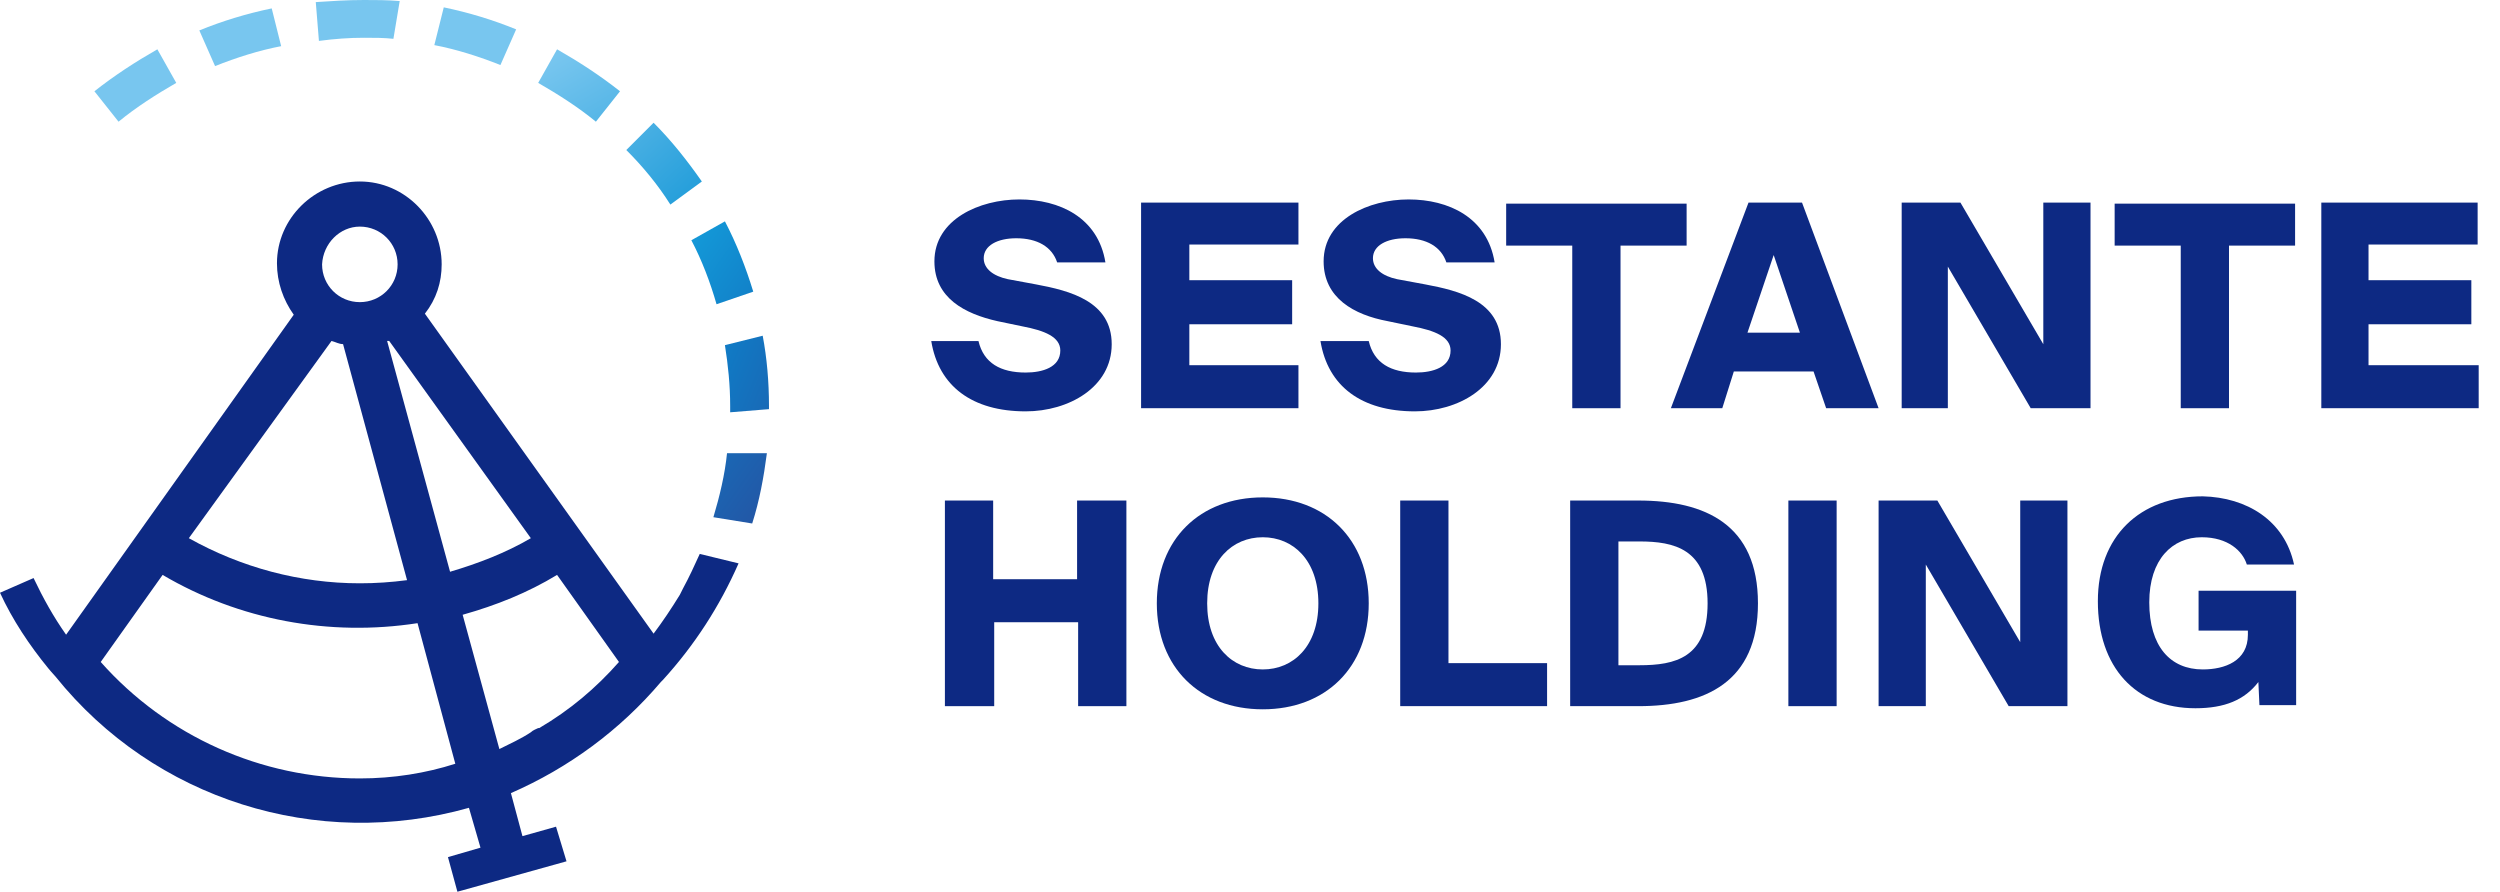
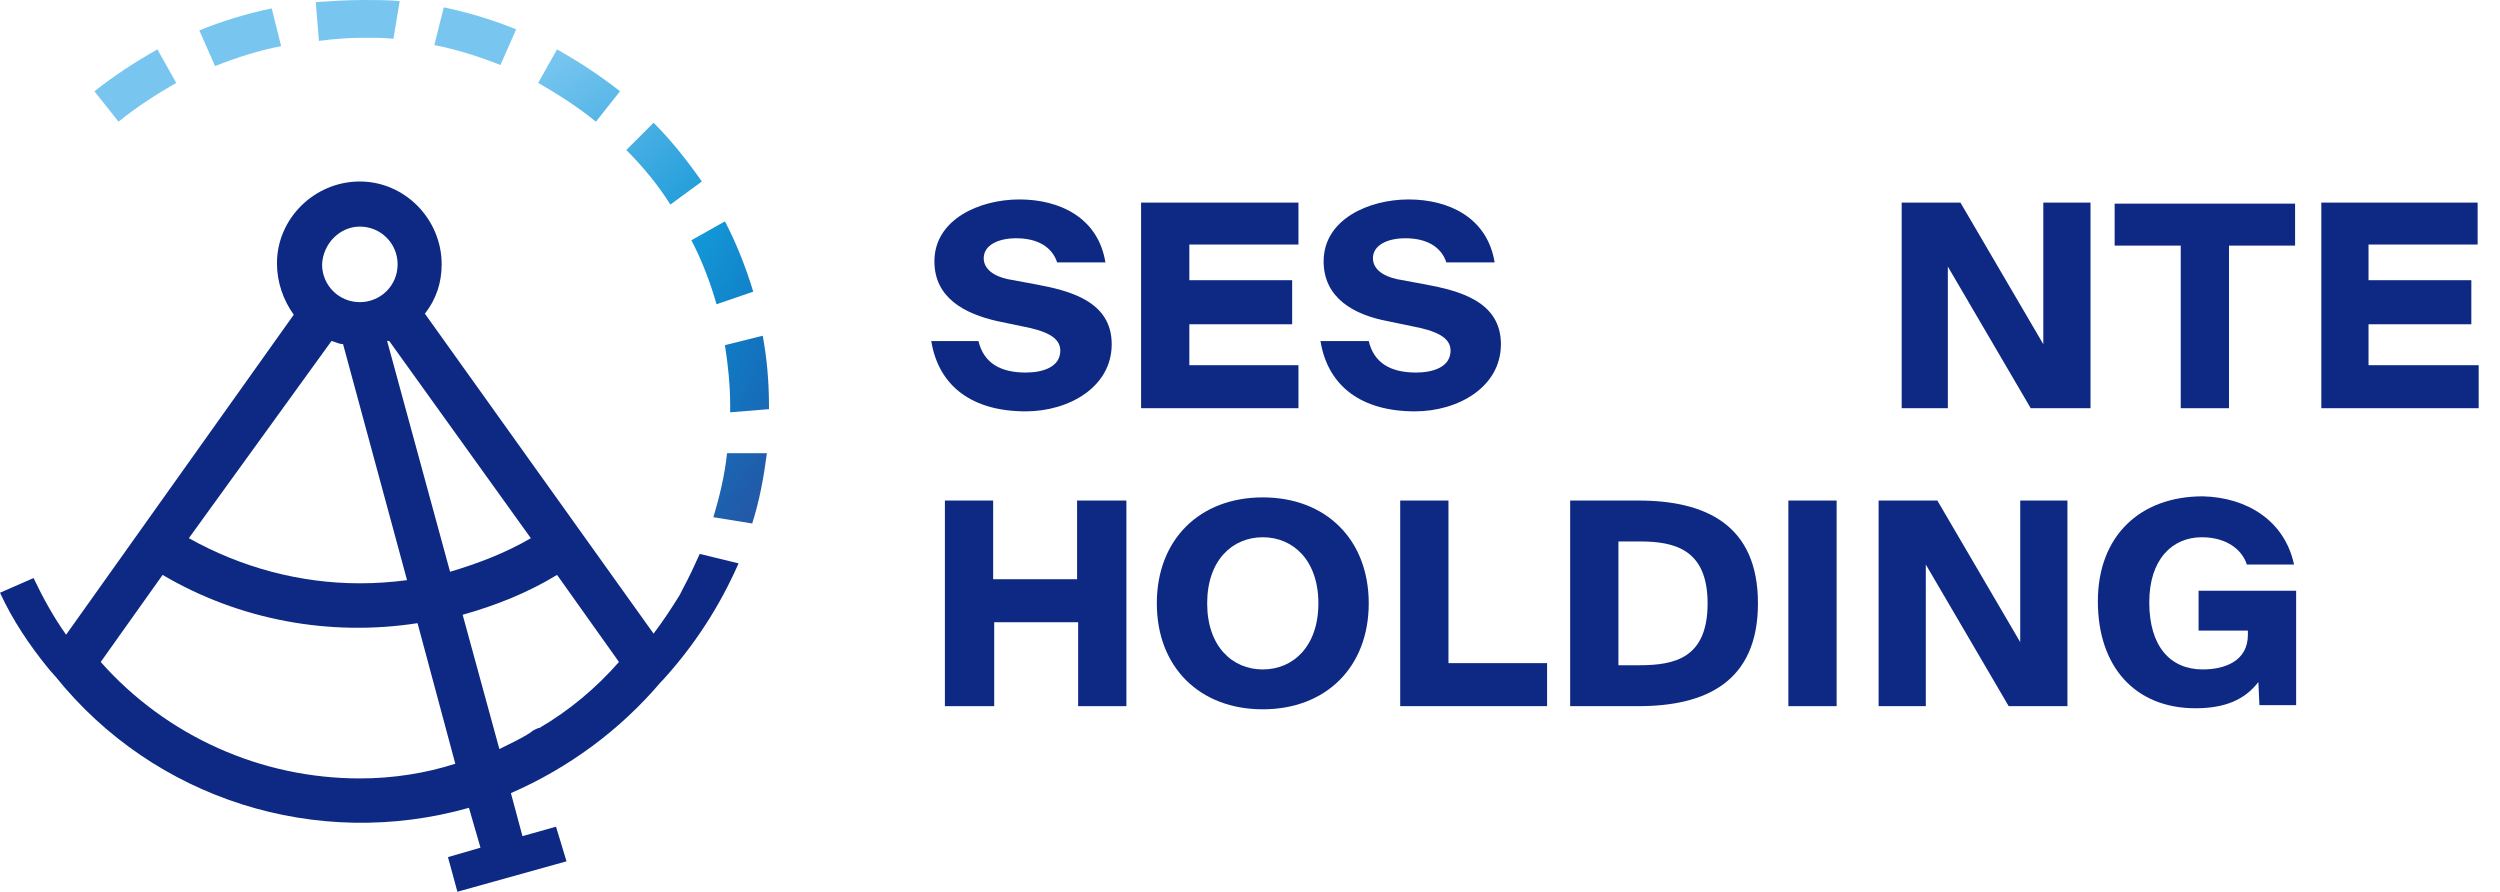
<svg xmlns="http://www.w3.org/2000/svg" version="1.1" id="Layer_1" x="0px" y="0px" viewBox="0 0 238.3 85" style="enable-background:new 0 0 238.3 85;" xml:space="preserve">
  <style type="text/css">
	.st0{fill:url(#Path_806_1_);}
	.st1{fill:url(#Path_807_1_);}
	.st2{fill:url(#Path_808_1_);}
	.st3{fill:url(#Path_809_1_);}
	.st4{fill:url(#Path_810_1_);}
	.st5{fill:url(#Path_811_1_);}
	.st6{fill:url(#Path_812_1_);}
	.st7{fill:url(#Path_813_1_);}
	.st8{fill:url(#Path_814_1_);}
	.st9{fill:#0D2983;}
	.st10{enable-background:new    ;}
</style>
  <g id="Group_229" transform="translate(-58.863 -63.54)">
    <g id="Group_227" transform="translate(58.863 63.54)">
      <linearGradient id="Path_806_1_" gradientUnits="userSpaceOnUse" x1="-418.997" y1="503.167" x2="-412.715" y2="487.046" gradientTransform="matrix(7.895 0 0 -3.94 3339.717 1981.359)">
        <stop offset="0.225" style="stop-color:#78C6EF" />
        <stop offset="0.503" style="stop-color:#1396D6" />
        <stop offset="0.634" style="stop-color:#1178C3" />
        <stop offset="0.889" style="stop-color:#2C4697" />
      </linearGradient>
      <path id="Path_806" class="st0" d="M34.7,0c1.1,0,2.2,0,3.4,0.1l-0.6,3.6c-0.9-0.1-1.8-0.1-2.8-0.1c-1.4,0-2.8,0.1-4.3,0.3    l-0.3-3.7C31.6,0.1,33.1,0,34.7,0z" />
      <linearGradient id="Path_807_1_" gradientUnits="userSpaceOnUse" x1="-419.272" y1="542.867" x2="-412.951" y2="531.174" gradientTransform="matrix(7.847 0 0 -5.432 3327.877 2942.954)">
        <stop offset="0.225" style="stop-color:#78C6EF" />
        <stop offset="0.503" style="stop-color:#1396D6" />
        <stop offset="0.634" style="stop-color:#1178C3" />
        <stop offset="0.889" style="stop-color:#2C4697" />
      </linearGradient>
      <path id="Path_807" class="st1" d="M42.3,0.7c2.4,0.5,4.7,1.2,6.9,2.1l-1.5,3.4c-2-0.8-4.2-1.5-6.3-1.9L42.3,0.7z" />
      <linearGradient id="Path_808_1_" gradientUnits="userSpaceOnUse" x1="-420.096" y1="565.244" x2="-413.786" y2="556.021" gradientTransform="matrix(7.854 0 0 -6.887 3341.176 3883.915)">
        <stop offset="0.225" style="stop-color:#78C6EF" />
        <stop offset="0.503" style="stop-color:#1396D6" />
        <stop offset="0.634" style="stop-color:#1178C3" />
        <stop offset="0.889" style="stop-color:#2C4697" />
      </linearGradient>
      <path id="Path_808" class="st2" d="M56.8,11.6c-1.7-1.4-3.6-2.6-5.5-3.7l1.8-3.2c2.1,1.2,4.1,2.5,6,4L56.8,11.6z" />
      <linearGradient id="Path_809_1_" gradientUnits="userSpaceOnUse" x1="-350.663" y1="416.088" x2="-344.342" y2="404.395" gradientTransform="matrix(7.842 0 0 -5.432 3303.115 2942.972)">
        <stop offset="0.225" style="stop-color:#78C6EF" />
        <stop offset="0.503" style="stop-color:#1396D6" />
        <stop offset="0.634" style="stop-color:#1178C3" />
        <stop offset="0.889" style="stop-color:#2C4697" />
      </linearGradient>
      <path id="Path_809" class="st3" d="M25.9,0.8c-2.4,0.5-4.7,1.2-6.9,2.1l1.5,3.4c2-0.8,4.2-1.5,6.3-1.9L25.9,0.8z" />
      <linearGradient id="Path_810_1_" gradientUnits="userSpaceOnUse" x1="-324.07" y1="424.996" x2="-317.759" y2="415.774" gradientTransform="matrix(7.854 0 0 -6.888 3298.93 3884.576)">
        <stop offset="0.225" style="stop-color:#78C6EF" />
        <stop offset="0.503" style="stop-color:#1396D6" />
        <stop offset="0.634" style="stop-color:#1178C3" />
        <stop offset="0.889" style="stop-color:#2C4697" />
      </linearGradient>
      <path id="Path_810" class="st4" d="M11.3,11.6c1.7-1.4,3.6-2.6,5.5-3.7L15,4.7c-2.1,1.2-4.1,2.5-6,4L11.3,11.6z" />
      <linearGradient id="Path_811_1_" gradientUnits="userSpaceOnUse" x1="-415.234" y1="575.225" x2="-408.307" y2="567.048" gradientTransform="matrix(7.156 0 0 -7.768 3014.607 4458.286)">
        <stop offset="0.225" style="stop-color:#78C6EF" />
        <stop offset="0.503" style="stop-color:#1396D6" />
        <stop offset="0.634" style="stop-color:#1178C3" />
        <stop offset="0.889" style="stop-color:#2C4697" />
      </linearGradient>
      <path id="Path_811" class="st5" d="M63.9,19.5c-1.2-1.9-2.6-3.6-4.2-5.2l2.6-2.6c1.7,1.7,3.2,3.6,4.6,5.6L63.9,19.5z" />
      <linearGradient id="Path_812_1_" gradientUnits="userSpaceOnUse" x1="-402.336" y1="577.88" x2="-393.896" y2="569.892" gradientTransform="matrix(5.873 0 0 -7.952 2404.929 4586.16)">
        <stop offset="0.225" style="stop-color:#78C6EF" />
        <stop offset="0.503" style="stop-color:#1396D6" />
        <stop offset="0.634" style="stop-color:#1178C3" />
        <stop offset="0.889" style="stop-color:#2C4697" />
      </linearGradient>
      <path id="Path_812" class="st6" d="M68.3,29c-0.6-2.1-1.4-4.2-2.4-6.1l3.2-1.8c1.1,2.1,2,4.4,2.7,6.7L68.3,29z" />
      <linearGradient id="Path_813_1_" gradientUnits="userSpaceOnUse" x1="-391.731" y1="568.62" x2="-381.897" y2="559.248" gradientTransform="matrix(5.04 0 0 -6.777 2007.23 3851.511)">
        <stop offset="0.225" style="stop-color:#78C6EF" />
        <stop offset="0.503" style="stop-color:#1396D6" />
        <stop offset="0.634" style="stop-color:#1178C3" />
        <stop offset="0.889" style="stop-color:#2C4697" />
      </linearGradient>
      <path id="Path_813" class="st7" d="M73.1,43.2c-0.3,2.3-0.7,4.5-1.4,6.7L68,49.3c0.6-2,1.1-4.1,1.3-6.1L73.1,43.2z" />
      <linearGradient id="Path_814_1_" gradientUnits="userSpaceOnUse" x1="-372.001" y1="573.819" x2="-360.086" y2="565.208" gradientTransform="matrix(4.16 0 0 -7.377 1585.967 4226.704)">
        <stop offset="0.225" style="stop-color:#78C6EF" />
        <stop offset="0.503" style="stop-color:#1396D6" />
        <stop offset="0.634" style="stop-color:#1178C3" />
        <stop offset="0.889" style="stop-color:#2C4697" />
      </linearGradient>
      <path id="Path_814" class="st8" d="M73.3,38.7V39l-3.7,0.3c0-0.2,0-0.4,0-0.6c0-2-0.2-3.9-0.5-5.8l3.6-0.9    C73.1,34.1,73.3,36.4,73.3,38.7z" />
      <path id="Path_815" class="st9" d="M66.7,52.8c-0.5,1.1-1,2.2-1.6,3.3c0,0-0.2,0.4-0.3,0.6c0,0,0,0,0,0c-0.8,1.3-1.6,2.5-2.5,3.7    L40.5,29.9c1.1-1.4,1.6-3,1.6-4.7c0-4.3-3.5-7.9-7.8-7.9c-4.3,0-7.9,3.5-7.9,7.8c0,1.8,0.6,3.5,1.6,4.9L6.3,60.5    c-1.2-1.7-2.2-3.5-3.1-5.4L0,56.5c1.2,2.6,2.8,5,4.6,7.2c0,0,0.5,0.6,0.7,0.8C14.7,76.2,30.2,81.1,44.7,77l1.1,3.8l-3.1,0.9    l0.9,3.3l10.4-2.9L53,78.8l-3.2,0.9l-1.1-4.1C54.2,73.2,59.1,69.6,63,65c0.1-0.1,0.1-0.1,0.2-0.2v0c3-3.3,5.4-7,7.2-11.1    L66.7,52.8z M50.6,51.3c-2.4,1.4-5,2.4-7.7,3.2l-6-22c0,0,0.1,0,0.2,0L50.6,51.3z M34.3,21.6c2,0,3.6,1.6,3.6,3.6    c0,2-1.6,3.6-3.6,3.6c-2,0-3.6-1.6-3.6-3.6c0,0,0,0,0,0C30.8,23.2,32.4,21.6,34.3,21.6z M31.6,32.5c0.4,0.1,0.7,0.3,1.1,0.3    l6.1,22.5c-1.5,0.2-3,0.3-4.5,0.3c-5.7,0-11.3-1.5-16.3-4.3L31.6,32.5z M34.3,74.2c-9.4,0-18.4-4-24.7-11.1l5.9-8.3    c7.3,4.3,15.9,5.9,24.3,4.6l3.6,13.4C40.6,73.7,37.5,74.2,34.3,74.2L34.3,74.2z M47.6,71.4l-3.5-12.8c3.2-0.9,6.2-2.1,9-3.8    l5.9,8.3c-2.2,2.5-4.7,4.6-7.6,6.3c0,0,0,0-0.1,0c-0.2,0.1-0.5,0.2-0.7,0.4l0,0C49.7,70.4,48.6,70.9,47.6,71.4L47.6,71.4z" />
    </g>
    <g id="Group_228" transform="translate(147.131 75.451)">
      <g class="st10">
        <path class="st9" d="M12.5,13.1c-0.5-1.5-1.9-2.3-3.9-2.3c-1.8,0-3.1,0.7-3.1,1.9c0,1,0.9,1.7,2.3,2l2.7,0.5     c3.2,0.6,7.2,1.6,7.2,5.7c0,4.1-4.1,6.4-8.2,6.4c-5.1,0-8.3-2.4-9-6.7H5c0.5,2.1,2.1,3,4.5,3c1.6,0,3.3-0.5,3.3-2.1     c0-1.3-1.5-1.9-3.6-2.3l-2.4-0.5C3.7,18,0.8,16.5,0.8,13c0-4,4.3-5.9,8.1-5.9c3.8,0,7.5,1.7,8.2,6H12.5z" />
        <path class="st9" d="M20.5,7.4h15v4H25.1v3.4h9.8V19h-9.8v3.9h10.4V27h-15V7.4z" />
        <path class="st9" d="M49.6,13.1c-0.5-1.5-1.9-2.3-3.9-2.3c-1.8,0-3.1,0.7-3.1,1.9c0,1,0.9,1.7,2.3,2l2.7,0.5     c3.2,0.6,7.2,1.6,7.2,5.7c0,4.1-4.1,6.4-8.2,6.4c-5.1,0-8.3-2.4-9-6.7h4.6c0.5,2.1,2.1,3,4.5,3c1.6,0,3.3-0.5,3.3-2.1     c0-1.3-1.5-1.9-3.6-2.3L44,18.7c-3.2-0.6-6.1-2.2-6.1-5.7c0-4,4.3-5.9,8.1-5.9c3.8,0,7.5,1.7,8.2,6H49.6z" />
-         <path class="st9" d="M61.6,11.5h-6.3v-4h17.2v4h-6.3V27h-4.6V11.5z" />
-         <path class="st9" d="M78.4,7.4h5.1L90.8,27h-5l-1.2-3.5h-7.6L75.9,27H71L78.4,7.4z M78.3,19.8h5l-2.5-7.4L78.3,19.8z" />
        <path class="st9" d="M105.3,27l-7.9-13.5V27H93V7.4h5.6l7.9,13.5V7.4h4.5V27H105.3z" />
        <path class="st9" d="M119.6,11.5h-6.3v-4h17.2v4h-6.3V27h-4.6V11.5z" />
        <path class="st9" d="M132.9,7.4h15v4h-10.4v3.4h9.8V19h-9.8v3.9H148V27h-15V7.4z" />
      </g>
      <g class="st10">
        <path class="st9" d="M19.1,35.8v19.6h-4.6v-8h-8v8H1.8V35.8h4.6v7.5h8v-7.5H19.1z" />
        <path class="st9" d="M32.1,55.7c-6,0-10.1-4-10.1-10.1s4.1-10.1,10.1-10.1c6,0,10.1,4,10.1,10.1S38.1,55.7,32.1,55.7z M32.1,51.9     c2.9,0,5.3-2.2,5.3-6.3s-2.4-6.3-5.3-6.3c-2.9,0-5.3,2.2-5.3,6.3S29.2,51.9,32.1,51.9z" />
        <path class="st9" d="M49.8,51.3h9.4v4.1h-14V35.8h4.6V51.3z" />
        <path class="st9" d="M67.9,35.8c6.4,0,11.4,2.3,11.4,9.8c0,7.5-5,9.8-11.4,9.8h-6.5V35.8H67.9z M68,39.7H66v11.8H68     c3.4,0,6.5-0.7,6.5-5.9S71.3,39.7,68,39.7z" />
        <path class="st9" d="M86.8,55.4h-4.6V35.8h4.6V55.4z" />
        <path class="st9" d="M103.2,55.4l-7.9-13.5v13.5h-4.5V35.8h5.6l7.9,13.5V35.8h4.5v19.6H103.2z" />
        <path class="st9" d="M130.4,41.9h-4.5c-0.4-1.3-1.8-2.6-4.3-2.6c-2.8,0-5,2.1-5,6.2c0,4.2,2,6.4,5.1,6.4c2.1,0,4.3-0.8,4.3-3.3     v-0.4h-4.7v-3.8h9.3v10.9h-3.5l-0.1-2.2c-1.3,1.7-3.2,2.5-6,2.5c-5.7,0-9.3-3.9-9.3-10.2c0-6.2,4-10,10-10     C125.9,35.5,129.5,37.7,130.4,41.9z" />
      </g>
    </g>
  </g>
</svg>